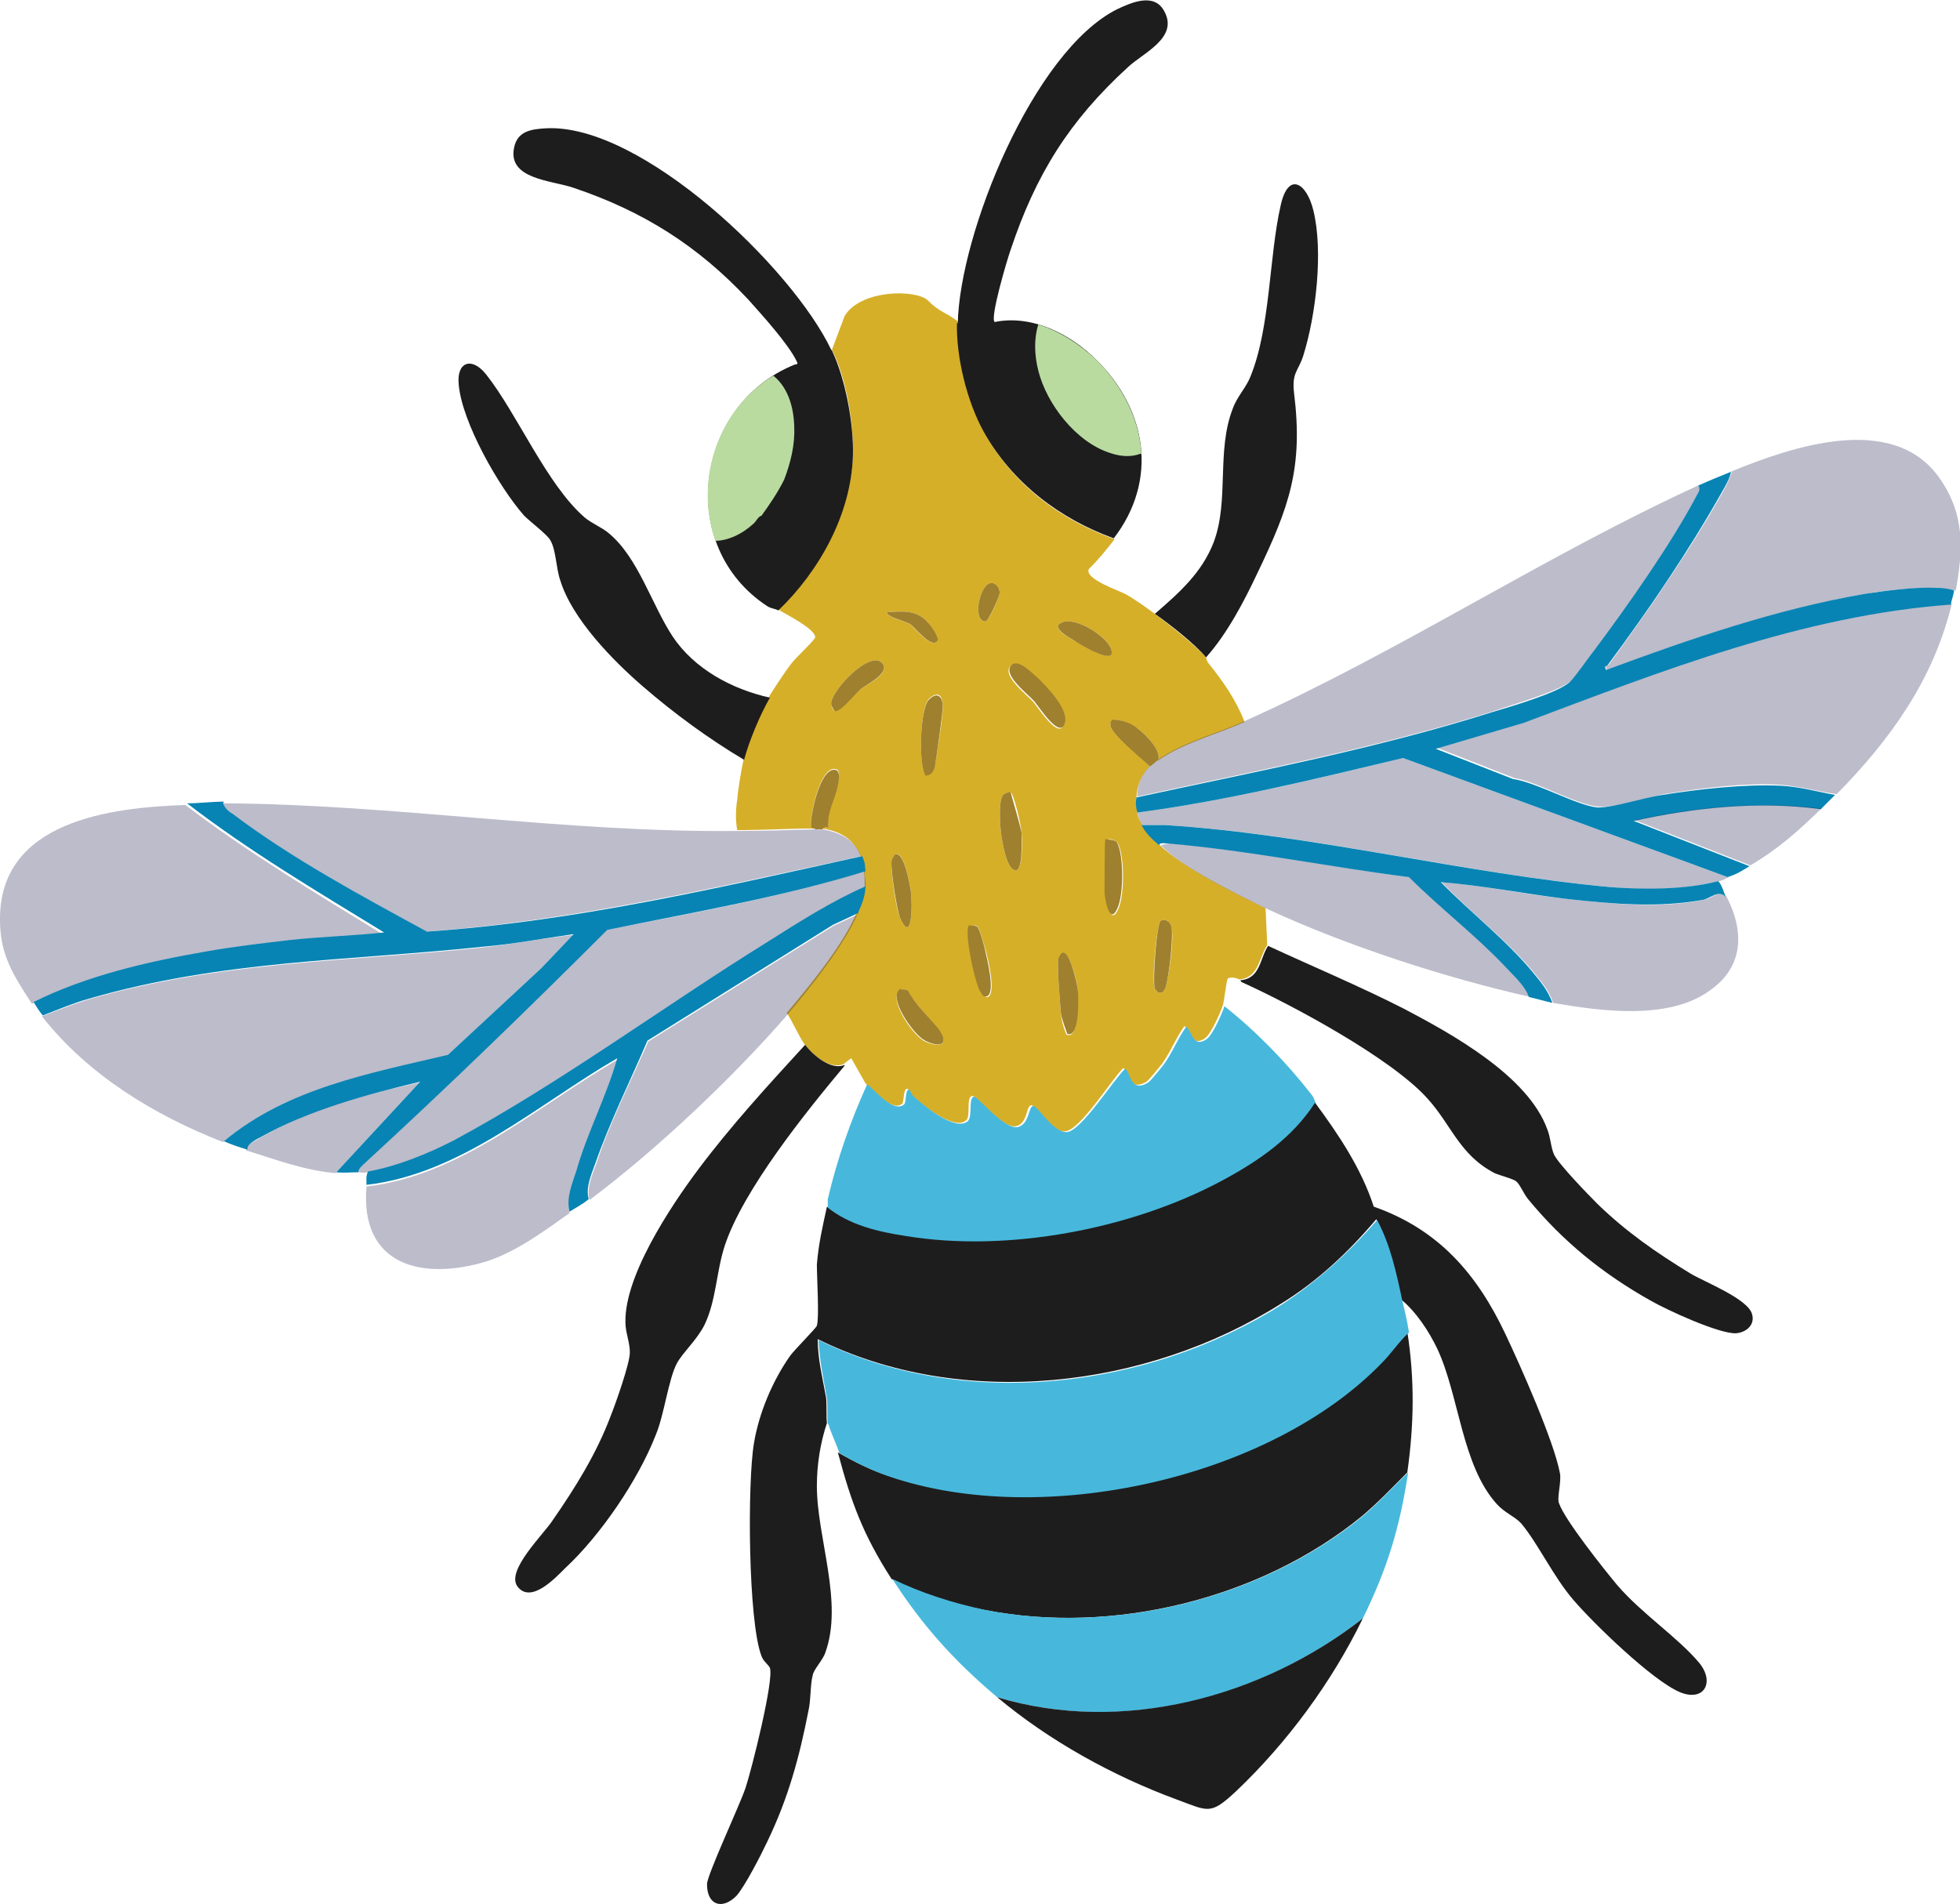
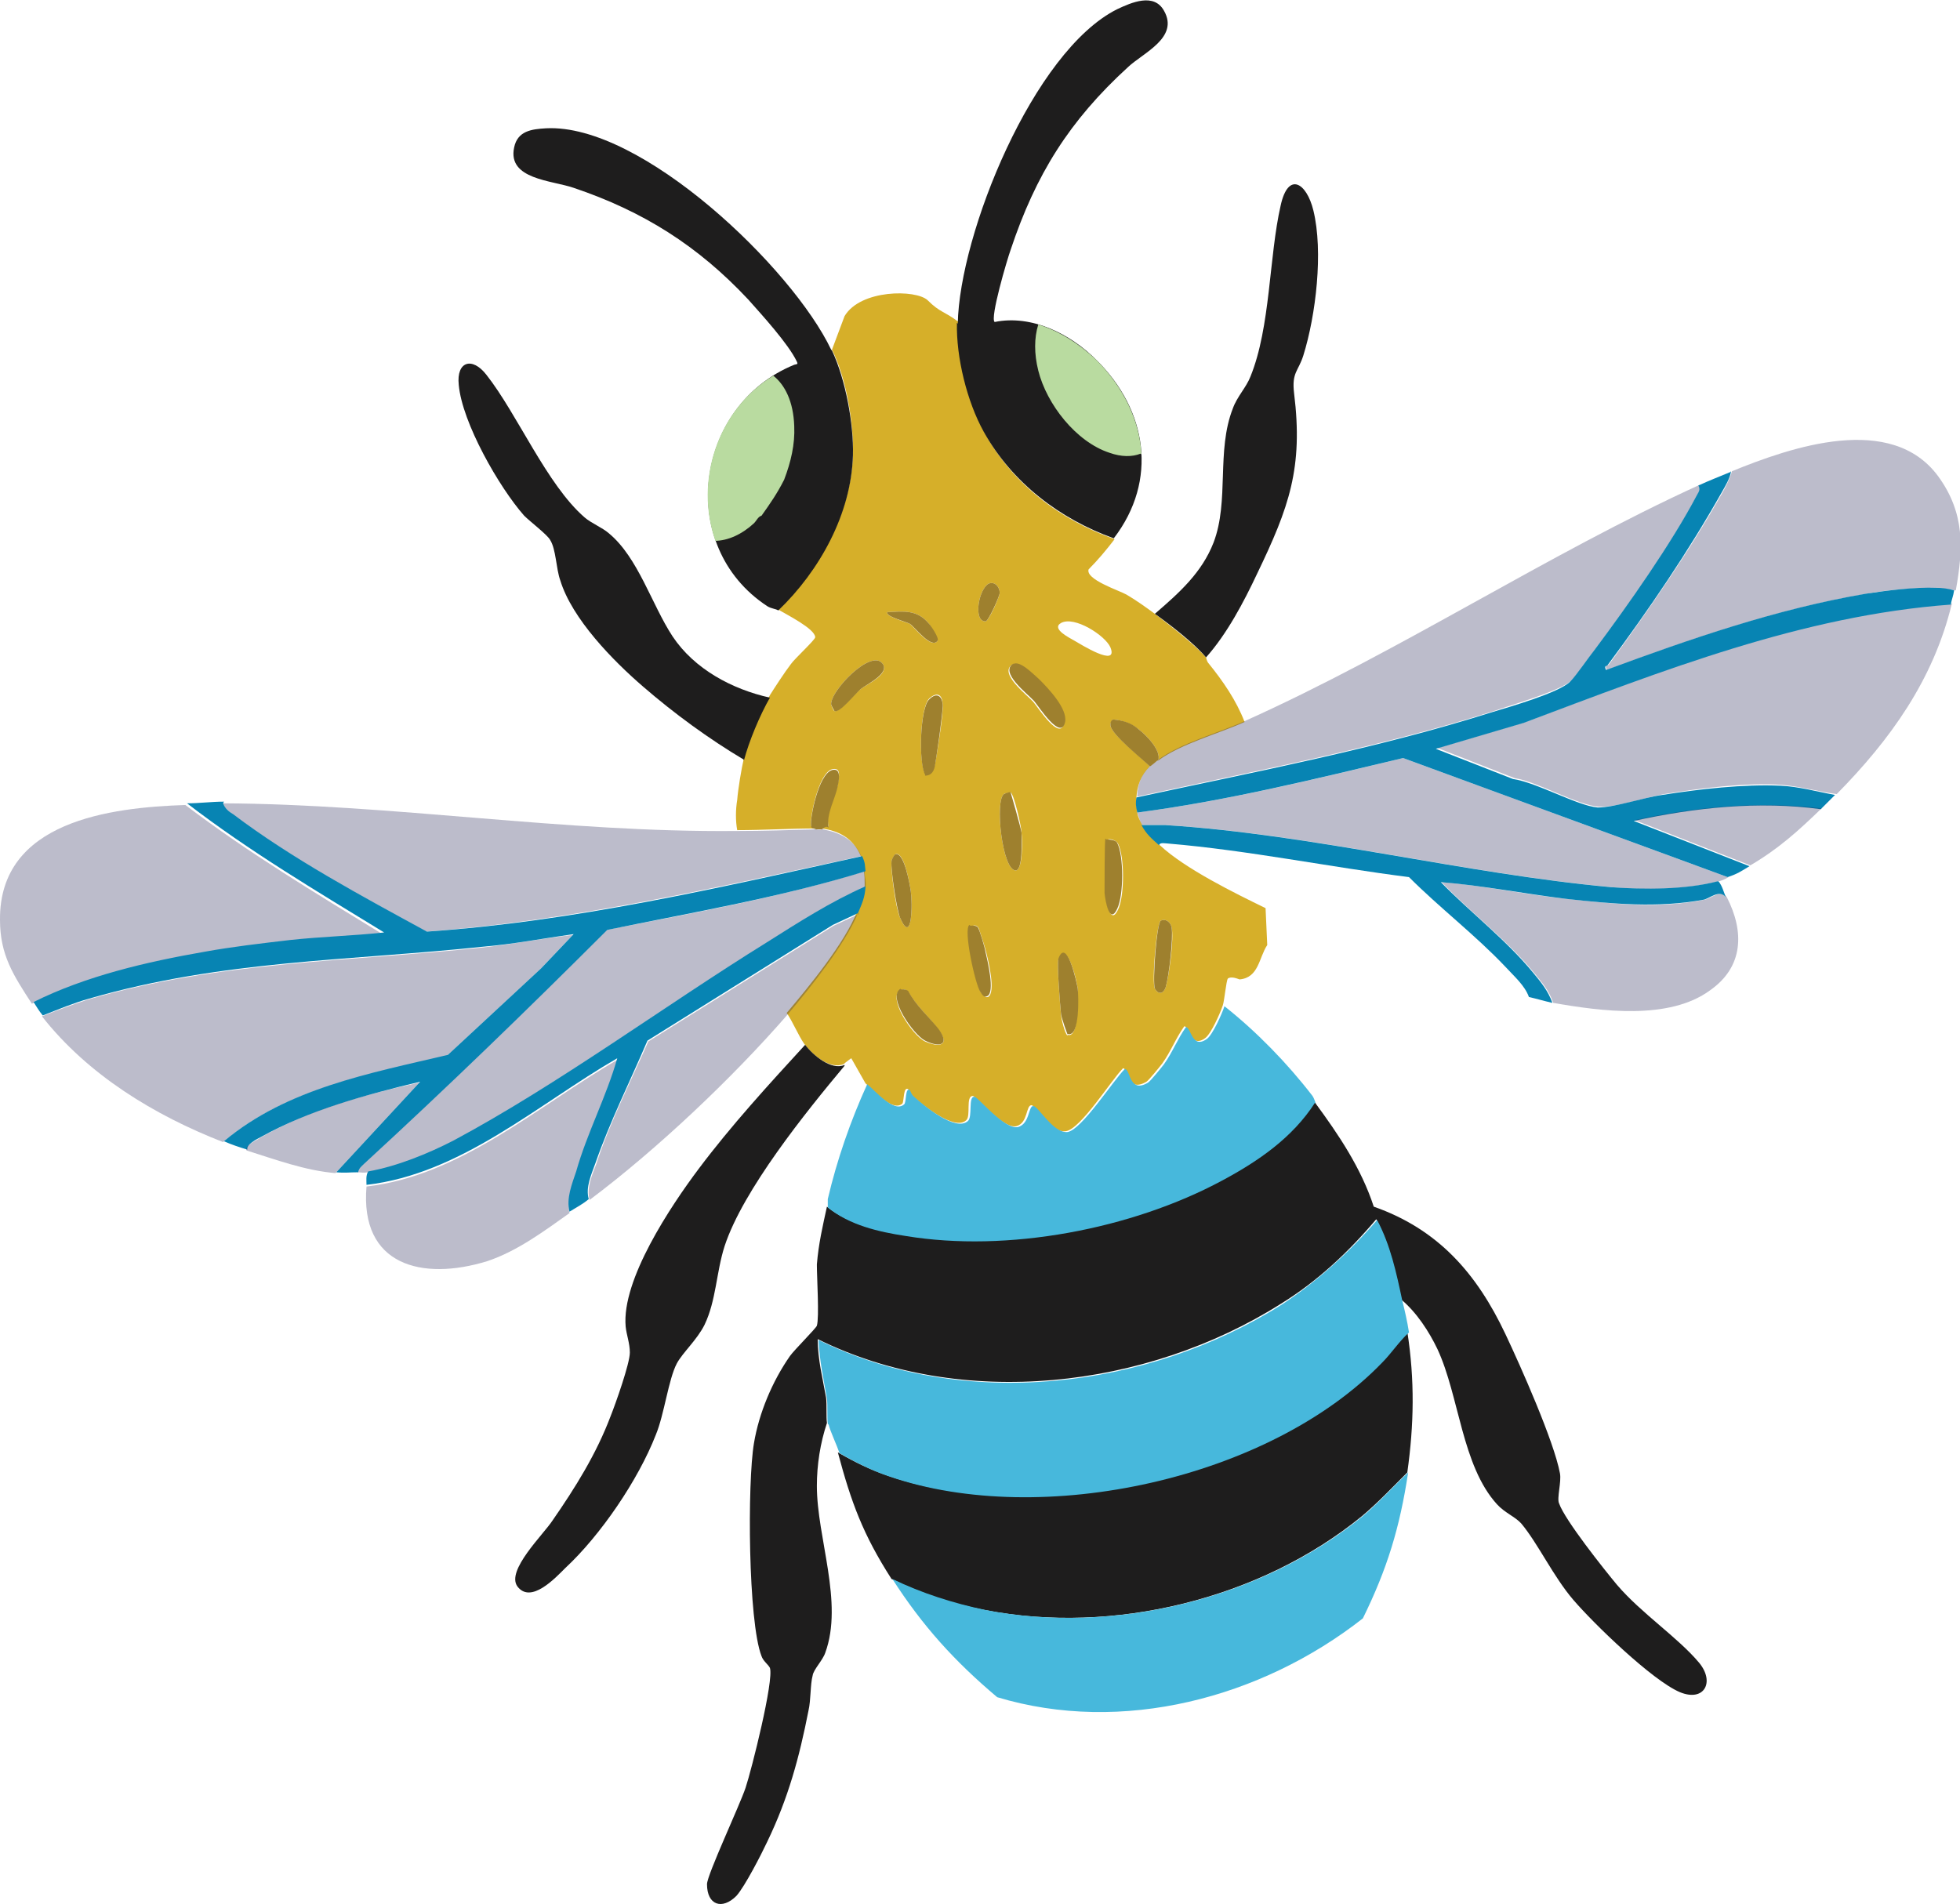
<svg xmlns="http://www.w3.org/2000/svg" id="Layer_2" data-name="Layer 2" viewBox="0 0 23.37 22.71">
  <defs>
    <style>      .cls-1 {        fill: #d6af29;      }      .cls-2 {        fill: #b9dba0;      }      .cls-3 {        fill: #0784b3;      }      .cls-4 {        fill: #9e802e;      }      .cls-5 {        fill: #201f51;        isolation: isolate;        opacity: .3;      }      .cls-6 {        fill: #47b8dc;      }      .cls-7 {        fill: #1e1d1d;      }    </style>
  </defs>
  <g id="Layer_1-2" data-name="Layer 1">
    <g>
      <path class="cls-1" d="M11.42,3.86c0,.41.12.94.32,1.3.33.61.9,1.04,1.55,1.27-.1.13-.2.25-.31.36-.04.12.36.25.45.3.12.07.23.15.34.23.17.13.48.37.61.52,0,0,.01.05.03.07.17.21.33.44.43.7-.31.14-.76.26-1.03.46.04-.12-.14-.3-.23-.37-.09-.07-.19-.11-.31-.12-.02.02-.03.04-.03.07.01.11.38.39.47.49-.11.11-.15.23-.16.37,0,.07,0,.1.01.18.01.06.03.09.06.15.06.11.12.16.21.24.3.28.89.57,1.26.75l.02.44c-.1.15-.1.39-.33.41-.03-.01-.1-.04-.14-.01-.02.03-.04.26-.06.32-.03.09-.14.34-.21.39-.18.13-.19-.15-.25-.14-.1.14-.16.3-.26.44-.03.04-.16.2-.19.22-.24.14-.22-.17-.28-.16-.14.14-.5.72-.68.75-.17.03-.35-.3-.41-.31-.07,0-.04.21-.18.25-.16.04-.48-.36-.52-.36-.09,0-.02.24-.08.29-.14.13-.53-.19-.64-.29-.02-.02-.04-.07-.05-.08-.06-.04-.05.14-.07.17-.12.11-.35-.17-.44-.24l-.17-.3s-.07.05-.09.07c-.17.07-.38-.12-.47-.24-.07-.1-.14-.27-.21-.37.27-.32.69-.83.84-1.21.05-.11.08-.18.09-.31,0-.07,0-.11-.01-.18,0-.07,0-.08-.04-.18-.09-.2-.25-.29-.46-.32,0,0,.04-.04.08-.02-.04-.17.07-.34.11-.5,0-.05.05-.19-.04-.19-.17-.01-.28.51-.28.64,0,.06,0,.05.06.07-.31,0-.63.02-.94.02-.02-.11-.02-.24,0-.36.01-.13.05-.37.08-.5.06-.23.2-.54.31-.75.05-.08.18-.28.25-.37.04-.06.29-.29.29-.32,0-.1-.34-.27-.44-.33.49-.48.87-1.16.89-1.85.01-.38-.08-.91-.25-1.25l.15-.4c.19-.32.85-.32.99-.19.15.15.2.13.37.26h0ZM11.79,6.96c-.12.06-.19.45-.04.45.04,0,.17-.3.17-.34,0-.07-.06-.14-.13-.11ZM11.18,7.64s-.08-.18-.11-.21c-.14-.16-.29-.14-.49-.13-.03.05.23.12.27.14.05.04.26.31.33.2h0ZM9.95,8.48c.06.02.25-.22.31-.26.07-.06.36-.18.26-.31-.14-.17-.62.33-.61.49,0,.01.03.08.04.08h0ZM12.65,7.43c-.12.07.11.18.16.21.07.04.53.33.43.08-.06-.14-.43-.38-.59-.29h0ZM12.08,7.92c-.19.1.17.37.24.45.06.07.32.48.37.25.04-.16-.19-.4-.31-.51-.06-.06-.22-.23-.31-.18h0ZM11.03,9.24c.08,0,.1-.06.12-.13.02-.11.1-.6.09-.7,0-.12-.06-.17-.16-.08-.11.11-.13.75-.05.9h0ZM12.05,9.45s-.07.01-.08.02c-.11.08-.02.91.14.91.09,0,.08-.39.07-.45,0-.07-.09-.46-.13-.48h0ZM10.67,10.19s-.04.06-.04.08c-.01.11.05.56.1.67.15.35.15-.18.13-.31-.01-.07-.08-.5-.19-.44h0ZM13.19,10.01s-.02.58-.01.65c.01.1.06.38.15.19.08-.16.08-.64,0-.79-.02-.04-.11-.07-.13-.04h0ZM11.57,11.04c-.08.04.07.72.13.8.02.02.04.06.08.05.1-.05,0-.45-.02-.53-.01-.05-.08-.26-.09-.29-.02-.04-.06-.04-.09-.02h0ZM13.84,10.98c-.05.03-.11.74-.07.81.04.07.1.07.13-.02.04-.14.1-.58.07-.71-.01-.06-.07-.11-.13-.08h0ZM10.74,11.8c-.17.09.14.55.29.62.18.08.3.04.16-.14-.11-.15-.26-.28-.36-.45-.03-.03-.05-.04-.09-.02ZM12.73,12.34c.14.05.12-.47.12-.54s-.13-.62-.23-.36c-.02.05.02.55.03.65,0,.05.05.25.08.26h0Z" />
      <path class="cls-7" d="M15.68,13.15c.28.38.55.78.7,1.24.77.27,1.23.8,1.57,1.52.18.38.58,1.28.65,1.66.02.1-.04.3-.01.36.07.2.54.79.69.97.29.34.73.63.98.93.19.23.06.47-.23.35-.33-.14-1.03-.82-1.27-1.1s-.42-.67-.62-.91c-.07-.08-.2-.13-.29-.23-.42-.46-.45-1.29-.71-1.85-.1-.21-.25-.44-.43-.59-.07-.33-.14-.66-.3-.96-.33.39-.7.74-1.14,1.01-1.6,1.01-3.8,1.27-5.52.42,0,.24.06.47.1.7.01.08,0,.23.01.3-.08.24-.12.5-.12.75,0,.62.32,1.39.1,1.99-.03.09-.14.2-.15.27-.03.11-.02.29-.05.42-.11.56-.24,1.04-.49,1.56-.07.15-.27.54-.37.65-.17.17-.35.11-.35-.14,0-.11.39-.94.46-1.15.07-.21.34-1.28.29-1.43-.02-.04-.08-.08-.1-.14-.16-.41-.17-2.07-.09-2.54.06-.36.22-.74.43-1.04.05-.07.31-.33.32-.36.03-.1,0-.57,0-.73.02-.25.07-.46.12-.69.26.21.61.29.93.34,1.22.2,2.69-.08,3.77-.66.43-.23.84-.51,1.11-.93h0Z" />
      <path class="cls-7" d="M9.99,17.32c.19.11.39.21.6.28,1.82.62,4.53.03,5.87-1.36.11-.12.2-.25.32-.36.09.58.08,1.11,0,1.68-.18.18-.35.36-.54.52-1.21.99-2.97,1.42-4.5,1.12-.38-.07-.77-.2-1.11-.37-.34-.53-.48-.91-.64-1.51h0Z" />
      <path class="cls-6" d="M9.87,16.98c-.01-.07,0-.22-.01-.3-.04-.23-.09-.46-.1-.7,1.72.85,3.92.59,5.52-.42.43-.28.81-.63,1.14-1.01.16.3.23.63.3.96.03.12.06.25.08.38-.12.11-.21.25-.32.36-1.34,1.39-4.06,1.98-5.87,1.36-.21-.07-.41-.17-.6-.28-.03-.09-.11-.26-.13-.34h0Z" />
      <path class="cls-6" d="M15.68,13.15c-.27.42-.68.7-1.11.93-1.08.58-2.56.86-3.77.66-.33-.05-.67-.13-.93-.34,0-.02,0-.06,0-.1.11-.47.27-.93.47-1.37.09.07.32.35.44.24.03-.02.01-.21.07-.17,0,0,.02.06.05.08.11.1.49.42.64.29.06-.05,0-.3.08-.29.04,0,.36.4.52.36.14-.04.12-.25.18-.25.06,0,.24.33.41.31.17-.03.54-.61.68-.75.07-.01.05.3.28.16.03-.02.16-.18.19-.22.1-.14.16-.3.26-.44.06-.01.07.27.25.14.07-.05.18-.3.21-.39.38.3.75.68,1.05,1.07.02.03.03.07.04.09h0Z" />
      <path class="cls-5" d="M.5,12.12c.18-.07.36-.14.55-.2,1.59-.46,3.09-.45,4.7-.62.36-.04.72-.11,1.08-.15l-.39.41-1.11,1.03c-.93.22-1.93.4-2.67,1.03-.82-.32-1.61-.8-2.16-1.5h0Z" />
      <path class="cls-5" d="M23.27,7.21c-.22.9-.73,1.61-1.37,2.26-.22-.03-.43-.09-.65-.11-.44-.03-.97.04-1.41.11-.22.04-.57.16-.77.15-.25-.01-.74-.3-1.01-.34l-.92-.36,1.05-.31c1.64-.62,3.32-1.29,5.09-1.41h0Z" />
      <path class="cls-5" d="M20.26,5.78c.02.05,0,.08-.02.12-.3.57-.81,1.31-1.21,1.83-.08.1-.21.31-.3.39-.13.12-.72.29-.92.36-1.39.44-2.83.71-4.25,1.02,0-.14.05-.27.16-.37,0,0,.08-.06.09-.07.27-.2.72-.32,1.03-.46,1.87-.84,3.59-1.98,5.43-2.82h0Z" />
      <path class="cls-5" d="M8.79,9.91c.31,0,.63-.01.94-.02.01,0,.03.01.08,0,.21.04.37.12.46.32-1.72.37-3.43.77-5.19.9-.77-.42-1.61-.87-2.31-1.4-.05-.04-.1-.08-.12-.13,2.04.01,4.07.35,6.13.33h0Z" />
      <path class="cls-6" d="M16.79,17.56c-.1.66-.25,1.15-.54,1.74-1.21.95-2.87,1.39-4.36.94-.51-.43-.89-.85-1.25-1.41.35.17.73.29,1.11.37,1.53.3,3.29-.13,4.5-1.12.19-.16.36-.35.54-.52h0Z" />
      <path class="cls-7" d="M9.92,4.18c.16.34.26.87.25,1.25-.02.7-.4,1.38-.89,1.85-.03-.02-.08-.02-.13-.05-1.1-.72-.86-2.4.32-2.88.03-.01.05,0,.03-.04-.1-.21-.42-.56-.58-.74-.6-.64-1.25-1.05-2.08-1.33-.26-.09-.79-.1-.71-.48.04-.2.21-.22.38-.23,1.14-.06,2.94,1.67,3.4,2.64h0Z" />
      <path class="cls-7" d="M11.42,3.86c.02-1.07.9-3.25,1.9-3.75.17-.08.44-.2.56.02.18.32-.25.5-.43.67-.7.64-1.1,1.28-1.4,2.18-.04.11-.25.82-.19.86.44-.09.9.14,1.21.45.61.6.74,1.44.21,2.13-.64-.23-1.21-.66-1.55-1.27-.2-.36-.33-.89-.32-1.3h0Z" />
      <path class="cls-5" d="M23.31,7.04c-.07-.01-.14-.02-.21-.03-.26,0-.58.02-.84.07-1.06.18-2.1.54-3.1.91-.03-.06,0-.05.02-.06.48-.66.96-1.35,1.36-2.06.04-.07.09-.17.11-.25.71-.29,1.9-.7,2.46.06.32.44.3.86.21,1.36h0Z" />
      <path class="cls-5" d="M2.21,9.6c.75.57,1.55,1.05,2.35,1.54-.37.03-.75.04-1.12.09-.34.04-.69.08-1.02.14-.69.12-1.42.28-2.04.6C.16,11.63,0,11.39,0,10.97c-.01-1.18,1.32-1.34,2.21-1.37h0Z" />
      <path class="cls-5" d="M20.61,10.46s-.06.04-.12.05c-.38.1-.88.11-1.27.07-1.75-.16-3.56-.63-5.31-.74-.1,0-.19,0-.29,0-.03-.05-.04-.09-.06-.15,1.07-.14,2.13-.4,3.17-.65l3.87,1.42h0Z" />
      <path class="cls-5" d="M10.31,10.4c0,.07.02.11.01.18-.41.19-.8.44-1.18.67-1.22.75-2.49,1.69-3.73,2.36-.3.16-.67.31-1.02.37-.06.01-.09,0-.13,0,0-.04.03-.07.07-.1.98-.91,1.95-1.84,2.9-2.79,1.03-.2,2.08-.39,3.08-.7h0Z" />
      <path class="cls-3" d="M2.66,9.58c.02.06.07.1.12.13.7.53,1.54.98,2.31,1.4,1.75-.12,3.47-.52,5.19-.9.04.09.03.1.04.18-1,.31-2.06.49-3.08.7-.95.95-1.91,1.88-2.9,2.79-.03.03-.06.05-.07.1-.1,0-.16.01-.26,0l1-1.08c-.63.15-1.33.34-1.9.66-.04.02-.18.09-.16.15-.1-.03-.19-.06-.28-.1.75-.63,1.74-.81,2.67-1.03l1.11-1.03.39-.41c-.36.05-.72.12-1.08.15-1.61.17-3.11.16-4.7.62-.18.05-.37.13-.55.2-.05-.06-.07-.1-.11-.16.62-.31,1.35-.48,2.04-.6.33-.06.68-.1,1.02-.14.37-.04.75-.05,1.12-.09-.8-.49-1.61-.97-2.35-1.54.15,0,.29-.02.44-.02h0Z" />
      <path class="cls-7" d="M10.07,12.71c-.46.55-1.21,1.48-1.43,2.15-.1.31-.1.65-.24.94-.09.18-.26.33-.33.46-.1.19-.15.61-.25.85-.21.54-.66,1.2-1.08,1.59-.12.12-.41.43-.57.22-.14-.19.31-.62.42-.79.27-.39.52-.79.69-1.24.06-.15.23-.63.23-.76,0-.11-.04-.21-.05-.31-.05-.56.54-1.44.87-1.88.39-.52.83-1,1.27-1.48.09.12.31.31.47.24h0Z" />
-       <path class="cls-7" d="M14.79,11.69c.24-.02.23-.26.33-.41.54.25,1.09.48,1.62.75.57.3,1.48.8,1.71,1.44.04.1.04.21.08.3.06.12.41.48.52.59.34.33.7.58,1.11.83.17.1.68.3.73.48.04.13-.07.22-.19.23-.2.01-.83-.28-1.02-.39-.57-.32-1.05-.71-1.46-1.21-.05-.06-.1-.18-.14-.21-.03-.03-.19-.07-.26-.1-.42-.22-.51-.57-.8-.89-.43-.48-1.62-1.12-2.22-1.39h0Z" />
      <path class="cls-3" d="M20.64,5.62c-.01.08-.07.18-.11.25-.4.71-.87,1.4-1.36,2.06-.01.02-.05,0-.02.06,1-.37,2.04-.73,3.1-.91.26-.04.58-.08.84-.07.07,0,.14.01.21.03-.01.07-.03.11-.04.17-1.77.13-3.44.79-5.09,1.41l-1.05.31.92.36c.28.04.77.32,1.01.34.2,0,.55-.12.77-.15.44-.07.97-.13,1.41-.11.22.01.43.07.65.11-.06.06-.11.11-.17.17-.74-.1-1.5-.02-2.23.14l1.38.54c-.1.06-.14.09-.26.13l-3.87-1.42c-1.05.25-2.1.51-3.17.65-.02-.09-.02-.11-.01-.18,1.43-.31,2.86-.58,4.25-1.02.2-.06.79-.23.92-.36.08-.08.22-.29.3-.39.39-.52.91-1.26,1.21-1.83.02-.04.05-.07.02-.12.13-.06.26-.11.38-.16h0Z" />
      <path class="cls-7" d="M8.87,9.06c-.42-.25-.83-.55-1.2-.87-.36-.31-.85-.81-.99-1.27-.05-.14-.05-.37-.12-.48-.03-.06-.24-.22-.31-.29-.3-.34-.74-1.11-.78-1.56-.03-.28.16-.34.33-.12.37.47.72,1.31,1.17,1.7.08.07.21.12.29.19.35.29.51.85.76,1.23.26.39.71.63,1.16.73-.12.21-.25.52-.31.75h0Z" />
      <path class="cls-7" d="M14.38,7.84c-.13-.16-.44-.4-.61-.52.29-.25.56-.49.7-.85.19-.5.03-1.09.23-1.6.05-.14.16-.25.21-.38.24-.59.22-1.43.36-2.04.09-.41.31-.27.39.06.12.49.03,1.25-.12,1.73-.06.19-.14.2-.11.45.11.89-.06,1.36-.44,2.15-.16.34-.36.72-.61,1h0Z" />
      <path class="cls-5" d="M18.52,11.96c-.05-.15-.14-.25-.23-.36-.32-.39-.76-.72-1.1-1.08.5.04,1,.15,1.5.2.54.06,1.09.12,1.63.01.08-.01.19-.13.27-.03.21.41.2.83-.2,1.11-.49.36-1.3.25-1.87.15h0Z" />
      <path class="cls-5" d="M6.8,14.46c-.31.22-.63.46-.99.58-.78.24-1.52.05-1.44-.89,1.13-.13,2.04-.96,2.99-1.51-.13.46-.36.89-.49,1.35-.04.15-.11.32-.08.48h0Z" />
-       <path class="cls-7" d="M16.25,19.3c-.37.76-.9,1.48-1.51,2.06-.31.29-.33.24-.71.1-.76-.28-1.52-.7-2.14-1.22,1.49.45,3.16,0,4.36-.94Z" />
-       <path class="cls-5" d="M13.84,10.08s.08-.02.11-.02c.95.07,1.92.28,2.87.4.37.37.79.69,1.15,1.07.1.11.22.22.28.36-1.02-.23-2.19-.61-3.14-1.05-.38-.18-.97-.47-1.26-.75h0Z" />
      <path class="cls-5" d="M10.23,10.89c-.16.38-.57.89-.84,1.21-.66.76-1.56,1.61-2.36,2.21-.04-.14.03-.3.08-.43.16-.49.41-.98.62-1.46l2.21-1.38.3-.14h0Z" />
      <path class="cls-3" d="M20.49,10.51c.05.06.06.13.09.19-.08-.1-.2.02-.27.03-.54.1-1.09.05-1.63-.01-.5-.06-1-.16-1.5-.2.35.36.78.69,1.1,1.08.1.12.18.22.23.36-.09-.02-.19-.05-.28-.07-.05-.14-.18-.25-.28-.36-.36-.38-.78-.7-1.15-1.07-.95-.12-1.92-.32-2.87-.4-.03,0-.1-.02-.11.02-.09-.08-.15-.13-.21-.24.1,0,.19,0,.29,0,1.75.11,3.56.58,5.31.74.39.03.89.03,1.27-.07h0Z" />
      <path class="cls-3" d="M10.32,10.58c-.01.13-.04.19-.09.31l-.3.14-2.21,1.38c-.2.47-.45.97-.62,1.46-.05.14-.12.29-.08.43-.07.06-.15.1-.23.15-.04-.16.03-.33.08-.48.13-.46.36-.89.49-1.35-.95.55-1.86,1.38-2.99,1.51,0-.05-.01-.11.02-.16.34-.06.71-.21,1.02-.37,1.25-.67,2.52-1.61,3.73-2.36.38-.24.77-.49,1.18-.67h0Z" />
      <path class="cls-5" d="M2.94,13.72c-.03-.06.12-.12.16-.15.57-.33,1.26-.52,1.9-.66l-1,1.08c-.36-.03-.71-.16-1.06-.27h0Z" />
      <path class="cls-5" d="M21.72,9.64c-.28.27-.51.48-.85.68l-1.38-.54c.73-.16,1.49-.23,2.23-.14h0Z" />
      <path class="cls-4" d="M12.08,7.92c.08-.05.24.12.31.18.11.11.34.35.31.51-.05.23-.31-.18-.37-.25-.07-.08-.43-.35-.24-.45h0Z" />
      <path class="cls-4" d="M12.05,9.45s.12.41.13.48c0,.07.02.45-.07.45-.16,0-.25-.83-.14-.91.02-.01.07-.03.08-.02h0Z" />
      <path class="cls-4" d="M12.73,12.34s-.08-.21-.08-.26c-.01-.09-.05-.59-.03-.65.1-.26.22.29.23.36s.03.59-.12.54h0Z" />
      <path class="cls-4" d="M10.74,11.8s.06-.01.09.02c.09.17.24.3.36.45.14.19.02.23-.16.14-.14-.07-.46-.53-.29-.62Z" />
      <path class="cls-4" d="M11.03,9.24c-.08-.15-.06-.8.05-.9.09-.09.16-.04.16.08,0,.1-.07.58-.09.7-.01.07-.04.13-.12.13h0Z" />
      <path class="cls-4" d="M13.19,10.01s.11,0,.13.04c.08.15.08.63,0,.79-.09.19-.14-.09-.15-.19,0-.07,0-.63.01-.65h0Z" />
      <path class="cls-4" d="M9.95,8.48s-.04-.07-.04-.08c-.01-.16.47-.66.61-.49.1.12-.19.25-.26.31-.06.05-.25.29-.31.26h0Z" />
      <path class="cls-4" d="M13.8,9.07s-.08.07-.09.07c-.09-.09-.46-.38-.47-.49,0-.03,0-.05.03-.07.12.01.22.04.31.12.09.07.27.25.23.37h0Z" />
      <path class="cls-4" d="M13.84,10.98c.06-.03.12.02.13.08.02.13-.03.57-.07.71-.03.09-.09.09-.13.02-.03-.07.02-.78.07-.81h0Z" />
      <path class="cls-4" d="M9.73,9.89c-.05-.02-.06,0-.06-.07,0-.13.11-.65.28-.64.08,0,.05.14.04.19-.03.16-.14.33-.11.5-.04-.03-.07.02-.08.02-.05,0-.07,0-.08,0h0Z" />
      <path class="cls-4" d="M10.67,10.19c.11-.05.18.37.19.44.02.13.02.66-.13.31-.04-.11-.11-.56-.1-.67,0-.02.03-.07.04-.08h0Z" />
      <path class="cls-4" d="M11.57,11.04s.07-.01.09.02c.02.03.08.23.09.29.02.09.12.49.02.53-.04.02-.06-.02-.08-.05-.06-.08-.21-.76-.13-.8h0Z" />
-       <path class="cls-4" d="M12.65,7.43c.15-.09.52.14.59.29.11.25-.36-.03-.43-.08-.05-.03-.28-.15-.16-.21h0Z" />
      <path class="cls-4" d="M11.18,7.64c-.07.11-.28-.17-.33-.2-.03-.02-.3-.09-.27-.14.2-.01.35-.03.49.13.03.03.13.18.11.21h0Z" />
      <path class="cls-4" d="M11.79,6.96c.07-.03.13.04.13.11,0,.04-.14.35-.17.34-.15,0-.08-.39.04-.45Z" />
      <path class="cls-2" d="M8.52,6.45c.16,0,.33-.08.47-.21.03-.03.05-.08.09-.09.1-.14.19-.27.27-.43.08-.21.13-.42.12-.64-.01-.29-.11-.49-.25-.6-.67.41-.94,1.26-.69,1.97Z" />
      <path class="cls-2" d="M13.61,5.42c-.02-.4-.21-.8-.54-1.13-.19-.18-.43-.34-.69-.42-.05.16-.05.35,0,.55.1.4.45.85.85.98.14.05.27.05.37.01h0Z" />
    </g>
  </g>
</svg>